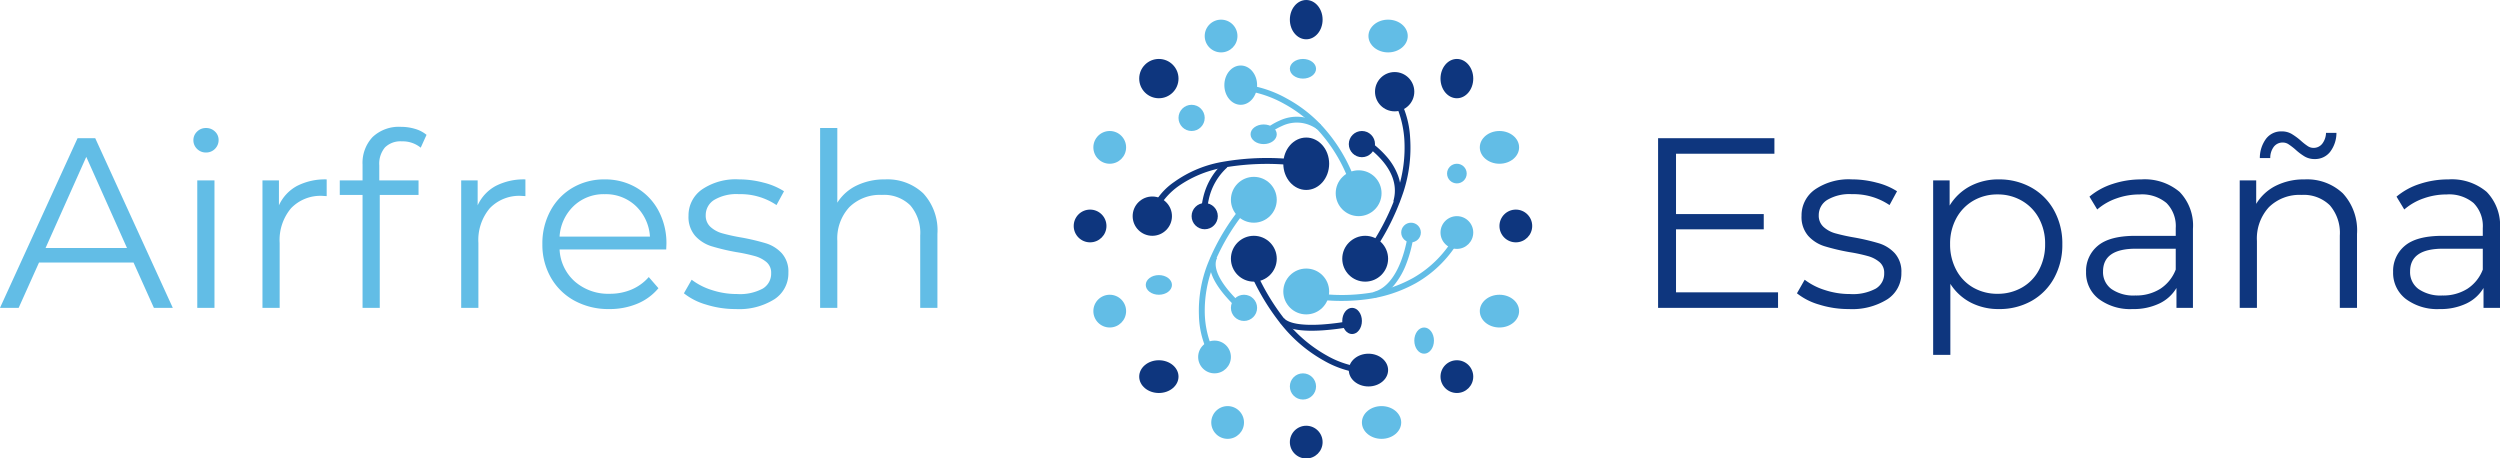
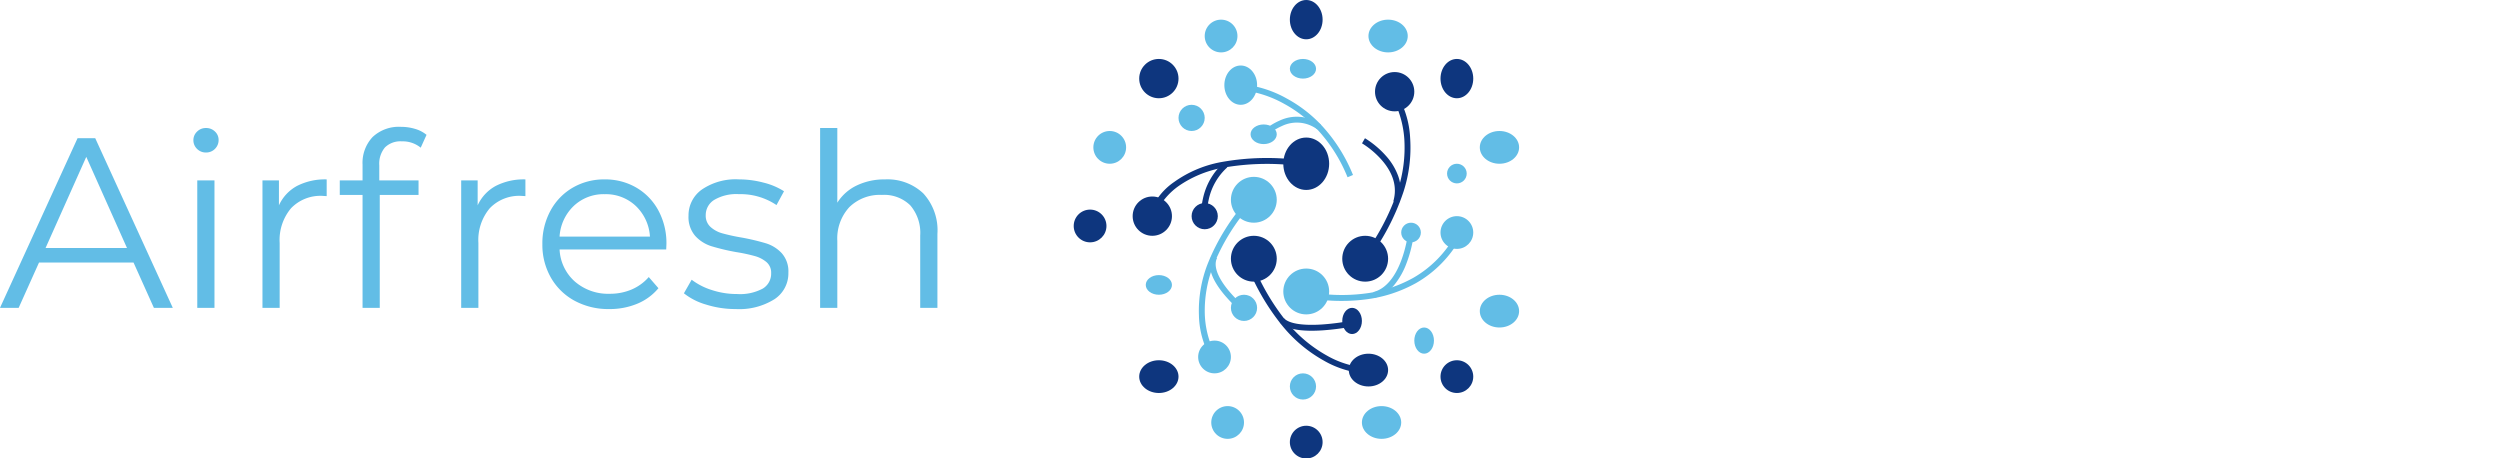
<svg xmlns="http://www.w3.org/2000/svg" width="381.682" height="70" viewBox="0 0 381.682 70">
  <defs>
    <style>      .cls-1 {        fill: #62bde6;      }      .cls-2 {        fill: #0e367e;      }    </style>
  </defs>
  <g id="header_logo_full" transform="translate(-0.074)">
    <path id="Airfresh" class="cls-1" d="M20.461-6.919H6.031L2.923,0H.074l11.84-25.9h2.7L26.455,0H23.569Zm-1-2.22L13.246-23.051,7.03-9.139Zm10.73-10.323h2.627V0H30.192Zm1.332-4.255a1.86,1.86,0,0,1-1.369-.555A1.817,1.817,0,0,1,29.6-25.6a1.775,1.775,0,0,1,.555-1.3,1.86,1.86,0,0,1,1.369-.555,1.894,1.894,0,0,1,1.369.536,1.715,1.715,0,0,1,.555,1.277,1.86,1.86,0,0,1-.555,1.369A1.86,1.86,0,0,1,31.524-23.717Zm11.137,8.066a6.366,6.366,0,0,1,2.757-2.96,9.367,9.367,0,0,1,4.532-1v2.553l-.629-.037a6.216,6.216,0,0,0-4.81,1.887,7.518,7.518,0,0,0-1.739,5.291V0H40.145V-19.462h2.516ZM61.42-25.419a3.363,3.363,0,0,0-2.571.925,3.861,3.861,0,0,0-.869,2.738v2.294h5.994v2.22h-5.92V0H55.426V-17.242H51.948v-2.22h3.478v-2.4a5.739,5.739,0,0,1,1.536-4.218,5.839,5.839,0,0,1,4.347-1.554,7.347,7.347,0,0,1,2.146.315,4.849,4.849,0,0,1,1.739.906l-.888,1.961A4.338,4.338,0,0,0,61.42-25.419ZM73-15.651a6.366,6.366,0,0,1,2.757-2.96,9.367,9.367,0,0,1,4.533-1v2.553l-.629-.037a6.216,6.216,0,0,0-4.81,1.887,7.518,7.518,0,0,0-1.739,5.291V0H70.485V-19.462H73Zm28.786,6.734H85.507a6.956,6.956,0,0,0,2.331,4.9,7.738,7.738,0,0,0,5.328,1.868,8.4,8.4,0,0,0,3.33-.648A7.274,7.274,0,0,0,99.123-4.7L100.6-3A8.334,8.334,0,0,1,97.366-.629a10.949,10.949,0,0,1-4.273.814,10.8,10.8,0,0,1-5.31-1.277,9.2,9.2,0,0,1-3.607-3.533A10.074,10.074,0,0,1,82.88-9.731a10.43,10.43,0,0,1,1.239-5.106,8.975,8.975,0,0,1,3.4-3.515,9.5,9.5,0,0,1,4.866-1.258,9.4,9.4,0,0,1,4.847,1.258,8.918,8.918,0,0,1,3.367,3.5,10.528,10.528,0,0,1,1.221,5.124Zm-9.4-8.436a6.618,6.618,0,0,0-4.717,1.795,7.048,7.048,0,0,0-2.164,4.681h13.8a7.048,7.048,0,0,0-2.164-4.681A6.666,6.666,0,0,0,92.389-17.353ZM112.406.185A14.942,14.942,0,0,1,107.874-.5a9.749,9.749,0,0,1-3.386-1.721l1.184-2.072a9.969,9.969,0,0,0,3.071,1.572,12.2,12.2,0,0,0,3.848.611,7.348,7.348,0,0,0,3.94-.832,2.649,2.649,0,0,0,1.276-2.35,2.113,2.113,0,0,0-.7-1.683,4.669,4.669,0,0,0-1.776-.925,25.334,25.334,0,0,0-2.849-.611,32.663,32.663,0,0,1-3.811-.906,5.6,5.6,0,0,1-2.46-1.572,4.374,4.374,0,0,1-1.018-3.071,4.813,4.813,0,0,1,2.035-4,9.138,9.138,0,0,1,5.661-1.554,14.7,14.7,0,0,1,3.774.5,10.384,10.384,0,0,1,3.108,1.313l-1.147,2.109a9.823,9.823,0,0,0-5.735-1.665,6.651,6.651,0,0,0-3.793.888,2.72,2.72,0,0,0-1.276,2.331,2.3,2.3,0,0,0,.721,1.776,4.438,4.438,0,0,0,1.795.98,28.957,28.957,0,0,0,2.96.648,34.05,34.05,0,0,1,3.737.888,5.49,5.49,0,0,1,2.405,1.517,4.175,4.175,0,0,1,1,2.96,4.707,4.707,0,0,1-2.127,4.051A10.114,10.114,0,0,1,112.406.185ZM135.2-19.61a7.952,7.952,0,0,1,5.827,2.127,8.31,8.31,0,0,1,2.165,6.2V0h-2.627V-11.026a6.451,6.451,0,0,0-1.517-4.625,5.7,5.7,0,0,0-4.329-1.591,6.65,6.65,0,0,0-4.977,1.869,7.057,7.057,0,0,0-1.832,5.161V0h-2.627V-27.454h2.627v11.4a7.123,7.123,0,0,1,2.96-2.627A9.714,9.714,0,0,1,135.2-19.61Z" transform="translate(0 47)" />
-     <path id="España" class="cls-2" d="M22.533-2.368V0H4.218V-25.9h17.76v2.368H6.956v9.213H20.35v2.331H6.956v9.62ZM33.337.185A14.942,14.942,0,0,1,28.8-.5,9.749,9.749,0,0,1,25.419-2.22L26.6-4.292A9.969,9.969,0,0,0,29.674-2.72a12.2,12.2,0,0,0,3.848.611,7.348,7.348,0,0,0,3.94-.832,2.649,2.649,0,0,0,1.277-2.35,2.113,2.113,0,0,0-.7-1.683A4.669,4.669,0,0,0,36.26-7.9a25.334,25.334,0,0,0-2.849-.611A32.663,32.663,0,0,1,29.6-9.417a5.6,5.6,0,0,1-2.461-1.572,4.374,4.374,0,0,1-1.017-3.071,4.813,4.813,0,0,1,2.035-4,9.138,9.138,0,0,1,5.661-1.554,14.694,14.694,0,0,1,3.774.5A10.384,10.384,0,0,1,40.7-17.8l-1.147,2.109a9.823,9.823,0,0,0-5.735-1.665,6.651,6.651,0,0,0-3.792.888,2.72,2.72,0,0,0-1.277,2.331,2.3,2.3,0,0,0,.722,1.776,4.438,4.438,0,0,0,1.795.98,28.957,28.957,0,0,0,2.96.648,34.05,34.05,0,0,1,3.737.888,5.49,5.49,0,0,1,2.4,1.517,4.175,4.175,0,0,1,1,2.96,4.707,4.707,0,0,1-2.127,4.051A10.114,10.114,0,0,1,33.337.185ZM56.24-19.61A10,10,0,0,1,61.2-18.37a8.864,8.864,0,0,1,3.478,3.5,10.383,10.383,0,0,1,1.258,5.143,10.46,10.46,0,0,1-1.258,5.18,8.9,8.9,0,0,1-3.459,3.5A9.966,9.966,0,0,1,56.24.185,9.2,9.2,0,0,1,51.966-.8,8.1,8.1,0,0,1,48.84-3.663V7.178H46.213v-26.64h2.516v3.848a8.092,8.092,0,0,1,3.126-2.96A9.17,9.17,0,0,1,56.24-19.61ZM56.055-2.146a7.373,7.373,0,0,0,3.7-.944,6.664,6.664,0,0,0,2.609-2.683,8.167,8.167,0,0,0,.944-3.959,8.061,8.061,0,0,0-.944-3.94,6.822,6.822,0,0,0-2.609-2.682,7.262,7.262,0,0,0-3.7-.962,7.233,7.233,0,0,0-3.719.962,6.861,6.861,0,0,0-2.59,2.682,8.061,8.061,0,0,0-.944,3.94,8.167,8.167,0,0,0,.944,3.959,6.7,6.7,0,0,0,2.59,2.683A7.344,7.344,0,0,0,56.055-2.146ZM78-19.61A8.239,8.239,0,0,1,83.842-17.7a7.364,7.364,0,0,1,2.035,5.642V0H83.361V-3.034A6.024,6.024,0,0,1,80.753-.666a9.129,9.129,0,0,1-4.089.851,8.006,8.006,0,0,1-5.18-1.554A5.018,5.018,0,0,1,69.56-5.476a4.976,4.976,0,0,1,1.794-4q1.795-1.517,5.716-1.517H83.25v-1.184A4.987,4.987,0,0,0,81.844-16a5.806,5.806,0,0,0-4.107-1.313,10.441,10.441,0,0,0-3.552.611,8.951,8.951,0,0,0-2.923,1.684l-1.184-1.961a10.5,10.5,0,0,1,3.552-1.943A13.828,13.828,0,0,1,78-19.61ZM77.071-1.887A6.923,6.923,0,0,0,80.882-2.9,6.076,6.076,0,0,0,83.25-5.846V-9.028h-6.1q-5,0-5,3.478a3.182,3.182,0,0,0,1.295,2.683A5.9,5.9,0,0,0,77.071-1.887ZM102.934-19.61a7.952,7.952,0,0,1,5.827,2.127,8.31,8.31,0,0,1,2.164,6.2V0H108.3V-11.026a6.451,6.451,0,0,0-1.517-4.625,5.7,5.7,0,0,0-4.329-1.591,6.65,6.65,0,0,0-4.977,1.869,7.057,7.057,0,0,0-1.831,5.161V0H93.018V-19.462h2.516v3.589a7.308,7.308,0,0,1,2.979-2.757A9.534,9.534,0,0,1,102.934-19.61Zm1.517-3.108a2.955,2.955,0,0,1-1.517-.388,8.873,8.873,0,0,1-1.443-1.092,10.151,10.151,0,0,0-1.055-.8,1.554,1.554,0,0,0-.832-.24,1.686,1.686,0,0,0-1.369.629,2.813,2.813,0,0,0-.555,1.739H96.089a4.931,4.931,0,0,1,.962-2.96,2.879,2.879,0,0,1,2.368-1.11,2.967,2.967,0,0,1,1.5.37,9.787,9.787,0,0,1,1.5,1.11,8.7,8.7,0,0,0,1,.777,1.562,1.562,0,0,0,.851.259,1.667,1.667,0,0,0,1.332-.611,2.837,2.837,0,0,0,.592-1.684h1.591a4.786,4.786,0,0,1-.962,2.9A2.9,2.9,0,0,1,104.451-22.718Zm20.424,3.108a8.239,8.239,0,0,1,5.846,1.905,7.364,7.364,0,0,1,2.035,5.642V0H130.24V-3.034a6.024,6.024,0,0,1-2.609,2.368,9.129,9.129,0,0,1-4.089.851,8.006,8.006,0,0,1-5.18-1.554,5.018,5.018,0,0,1-1.924-4.107,4.976,4.976,0,0,1,1.794-4q1.795-1.517,5.716-1.517h6.179v-1.184A4.987,4.987,0,0,0,128.723-16a5.806,5.806,0,0,0-4.107-1.313,10.441,10.441,0,0,0-3.552.611,8.951,8.951,0,0,0-2.923,1.684l-1.184-1.961a10.5,10.5,0,0,1,3.552-1.943A13.828,13.828,0,0,1,124.875-19.61ZM123.95-1.887A6.923,6.923,0,0,0,127.761-2.9a6.076,6.076,0,0,0,2.368-2.942V-9.028h-6.1q-5,0-5,3.478a3.182,3.182,0,0,0,1.295,2.683A5.9,5.9,0,0,0,123.95-1.887Z" transform="translate(249 47)" />
    <g id="Gruppe_6" data-name="Gruppe 6" transform="translate(164.288)">
      <ellipse id="Ellipse_1" data-name="Ellipse 1" class="cls-1" cx="2" cy="1.5" rx="2" ry="1.5" transform="translate(32.712 9)" />
      <circle id="Ellipse_18" data-name="Ellipse 18" class="cls-1" cx="2" cy="2" r="2" transform="translate(15.712 16)" />
      <ellipse id="Ellipse_19" data-name="Ellipse 19" class="cls-1" cx="2" cy="1.5" rx="2" ry="1.5" transform="translate(10.712 42)" />
      <circle id="Ellipse_20" data-name="Ellipse 20" class="cls-1" cx="2" cy="2" r="2" transform="translate(32.712 57)" />
      <ellipse id="Ellipse_21" data-name="Ellipse 21" class="cls-1" cx="1.5" cy="2" rx="1.5" ry="2" transform="translate(51.712 50)" />
      <circle id="Ellipse_22" data-name="Ellipse 22" class="cls-1" cx="1.5" cy="1.5" r="1.5" transform="translate(56.712 25)" />
      <circle id="Ellipse_34" data-name="Ellipse 34" class="cls-1" cx="2" cy="2" r="2" transform="translate(23.712 45)" />
      <circle id="Ellipse_35" data-name="Ellipse 35" class="cls-2" cx="2" cy="2" r="2" transform="translate(17.712 31)" />
      <ellipse id="Ellipse_36" data-name="Ellipse 36" class="cls-1" cx="2" cy="1.5" rx="2" ry="1.5" transform="translate(26.712 19)" />
-       <circle id="Ellipse_37" data-name="Ellipse 37" class="cls-2" cx="2" cy="2" r="2" transform="translate(41.712 20)" />
      <circle id="Ellipse_38" data-name="Ellipse 38" class="cls-1" cx="1.5" cy="1.5" r="1.5" transform="translate(49.712 34)" />
      <ellipse id="Ellipse_39" data-name="Ellipse 39" class="cls-2" cx="1.5" cy="2" rx="1.5" ry="2" transform="translate(40.712 47)" />
      <ellipse id="Ellipse_2" data-name="Ellipse 2" class="cls-2" cx="2.5" cy="3" rx="2.5" ry="3" transform="translate(32.712)" />
      <ellipse id="Ellipse_3" data-name="Ellipse 3" class="cls-1" cx="3" cy="2.5" rx="3" ry="2.5" transform="translate(44.712 3)" />
      <ellipse id="Ellipse_4" data-name="Ellipse 4" class="cls-2" cx="2.5" cy="3" rx="2.5" ry="3" transform="translate(55.712 9)" />
      <circle id="Ellipse_23" data-name="Ellipse 23" class="cls-2" cx="3" cy="3" r="3" transform="translate(45.712 11)" />
      <circle id="Ellipse_24" data-name="Ellipse 24" class="cls-1" cx="2.5" cy="2.5" r="2.5" transform="translate(55.712 33)" />
      <ellipse id="Ellipse_25" data-name="Ellipse 25" class="cls-2" cx="3" cy="2.5" rx="3" ry="2.5" transform="translate(41.712 54)" />
      <circle id="Ellipse_26" data-name="Ellipse 26" class="cls-1" cx="2.5" cy="2.5" r="2.5" transform="translate(18.712 52)" />
      <circle id="Ellipse_27" data-name="Ellipse 27" class="cls-2" cx="3" cy="3" r="3" transform="translate(8.712 30)" />
      <ellipse id="Ellipse_28" data-name="Ellipse 28" class="cls-1" cx="2.5" cy="3" rx="2.5" ry="3" transform="translate(22.712 10)" />
      <circle id="Ellipse_29" data-name="Ellipse 29" class="cls-2" cx="3.5" cy="3.5" r="3.5" transform="translate(40.712 36)" />
      <circle id="Ellipse_40" data-name="Ellipse 40" class="cls-1" cx="3.5" cy="3.5" r="3.5" transform="translate(31.712 41)" />
      <circle id="Ellipse_30" data-name="Ellipse 30" class="cls-2" cx="3.5" cy="3.5" r="3.5" transform="translate(23.712 36)" />
      <ellipse id="Ellipse_31" data-name="Ellipse 31" class="cls-2" cx="3.5" cy="4" rx="3.5" ry="4" transform="translate(31.712 21)" />
-       <circle id="Ellipse_32" data-name="Ellipse 32" class="cls-1" cx="3.5" cy="3.5" r="3.5" transform="translate(39.712 26)" />
      <circle id="Ellipse_33" data-name="Ellipse 33" class="cls-1" cx="3.5" cy="3.5" r="3.5" transform="translate(23.712 27)" />
      <ellipse id="Ellipse_5" data-name="Ellipse 5" class="cls-1" cx="3" cy="2.5" rx="3" ry="2.5" transform="translate(61.712 20)" />
-       <circle id="Ellipse_6" data-name="Ellipse 6" class="cls-2" cx="2.5" cy="2.5" r="2.5" transform="translate(64.712 32)" />
      <ellipse id="Ellipse_7" data-name="Ellipse 7" class="cls-1" cx="3" cy="2.5" rx="3" ry="2.5" transform="translate(61.712 45)" />
      <circle id="Ellipse_8" data-name="Ellipse 8" class="cls-2" cx="2.5" cy="2.5" r="2.5" transform="translate(55.712 55)" />
      <ellipse id="Ellipse_9" data-name="Ellipse 9" class="cls-1" cx="3" cy="2.5" rx="3" ry="2.5" transform="translate(43.712 62)" />
      <circle id="Ellipse_10" data-name="Ellipse 10" class="cls-2" cx="2.5" cy="2.5" r="2.5" transform="translate(32.712 65)" />
      <circle id="Ellipse_11" data-name="Ellipse 11" class="cls-1" cx="2.5" cy="2.5" r="2.5" transform="translate(20.712 62)" />
      <ellipse id="Ellipse_12" data-name="Ellipse 12" class="cls-2" cx="3" cy="2.5" rx="3" ry="2.5" transform="translate(9.712 55)" />
-       <circle id="Ellipse_13" data-name="Ellipse 13" class="cls-1" cx="2.5" cy="2.5" r="2.5" transform="translate(2.712 45)" />
      <circle id="Ellipse_14" data-name="Ellipse 14" class="cls-2" cx="2.5" cy="2.5" r="2.5" transform="translate(-0.288 32)" />
      <circle id="Ellipse_15" data-name="Ellipse 15" class="cls-1" cx="2.5" cy="2.5" r="2.5" transform="translate(2.712 20)" />
      <circle id="Ellipse_16" data-name="Ellipse 16" class="cls-2" cx="3" cy="3" r="3" transform="translate(9.712 9)" />
      <circle id="Ellipse_17" data-name="Ellipse 17" class="cls-1" cx="2.5" cy="2.5" r="2.5" transform="translate(19.712 3)" />
      <path id="Pfad_13250" data-name="Pfad 13250" class="cls-1" d="M4517.543-258.379a23.855,23.855,0,0,0-4.573-7.25,20.16,20.16,0,0,0-5.111-3.964,17.016,17.016,0,0,0-5.9-2.008l.079-.9a17.534,17.534,0,0,1,6.211,2.092,21.051,21.051,0,0,1,5.359,4.139,24.721,24.721,0,0,1,4.767,7.544Z" transform="translate(-4476.024 285.44)" />
      <path id="Pfad_13251" data-name="Pfad 13251" class="cls-1" d="M4505.285-263.991l-.643-.63a9.522,9.522,0,0,1,2.788-1.862,6.138,6.138,0,0,1,6.324.634l-.528.729a5.217,5.217,0,0,0-5.44-.536,8.684,8.684,0,0,0-2.5,1.665Z" transform="translate(-4476.294 284.9)" />
      <path id="Pfad_13252" data-name="Pfad 13252" class="cls-2" d="M4486.39-250.908l-.88-.188a9.909,9.909,0,0,1,3.9-5.318,17.912,17.912,0,0,1,7.127-3.031,39.245,39.245,0,0,1,12.514-.252l-.106.894a38.469,38.469,0,0,0-12.163.227,17.136,17.136,0,0,0-6.773,2.838,10.612,10.612,0,0,0-2.96,3.263,6.258,6.258,0,0,0-.66,1.567Z" transform="translate(-4474.367 284.202)" />
      <path id="Pfad_13253" data-name="Pfad 13253" class="cls-2" d="M4494.5-250.867a9.7,9.7,0,0,1,.2-2.867,10.232,10.232,0,0,1,3.128-5.5l.6.667a9.2,9.2,0,0,0-2.845,4.985,9.034,9.034,0,0,0-.2,2.61Z" transform="translate(-4475.271 284.119)" />
      <path id="Pfad_13254" data-name="Pfad 13254" class="cls-2" d="M4522.314-245.259l-.721-.539a35.615,35.615,0,0,0,5.6-10.478,20.927,20.927,0,0,0,.995-7.837,15.6,15.6,0,0,0-1.167-4.929,9.187,9.187,0,0,0-.924-1.718l.718-.542a14.2,14.2,0,0,1,2.264,7.054,21.749,21.749,0,0,1-1.013,8.194,36.485,36.485,0,0,1-5.752,10.795Z" transform="translate(-4478.002 285.321)" />
      <path id="Pfad_13255" data-name="Pfad 13255" class="cls-2" d="M4527.393-253.56l-.864-.251c.619-2.139.015-4.27-1.8-6.333a13.561,13.561,0,0,0-2.981-2.51l.451-.779a14.31,14.31,0,0,1,3.207,2.694,9.407,9.407,0,0,1,1.876,3.107,6.62,6.62,0,0,1,.11,4.072Z" transform="translate(-4478.019 284.537)" />
      <path id="Pfad_13256" data-name="Pfad 13256" class="cls-1" d="M4496.118-228.444a13.573,13.573,0,0,1-2.062-6.939,19.616,19.616,0,0,1,1.324-7.82,33.171,33.171,0,0,1,6.244-9.993l.677.593a32.326,32.326,0,0,0-6.062,9.674,18.741,18.741,0,0,0-1.285,7.443,14.561,14.561,0,0,0,1.014,4.8,9.022,9.022,0,0,0,.88,1.711Z" transform="translate(-4475.226 283.518)" />
      <path id="Pfad_13257" data-name="Pfad 13257" class="cls-1" d="M4501.1-234.6a23.619,23.619,0,0,1-3.033-3.019c-1.963-2.379-2.6-4.362-1.888-5.9l.816.379c-.686,1.482.577,3.5,1.758,4.934a23.117,23.117,0,0,0,2.913,2.9Z" transform="translate(-4475.414 282.553)" />
      <path id="Pfad_13258" data-name="Pfad 13258" class="cls-2" d="M4520.767-225.459a15.03,15.03,0,0,1-6.871-2.018,22.066,22.066,0,0,1-6.2-5.163,35.3,35.3,0,0,1-5.829-10.226l.84-.323a34.43,34.43,0,0,0,5.674,9.966,21.177,21.177,0,0,0,5.944,4.956,14.242,14.242,0,0,0,6.455,1.908h.07l.036.9C4520.876-225.461,4520.835-225.459,4520.767-225.459Z" transform="translate(-4476.016 282.521)" />
      <path id="Pfad_13259" data-name="Pfad 13259" class="cls-2" d="M4512.645-231c-2.425,0-4.053-.424-4.849-1.266l.652-.619c.749.791,2.792,1.121,5.752.932a38.357,38.357,0,0,0,4.48-.575l.176.883a38.559,38.559,0,0,1-4.6.591Q4513.4-231,4512.645-231Z" transform="translate(-4476.613 281.495)" />
      <path id="Pfad_13260" data-name="Pfad 13260" class="cls-1" d="M4517.7-236.976a26.613,26.613,0,0,1-5.816-.6l.213-.875a27.638,27.638,0,0,0,8.924.371,20.217,20.217,0,0,0,7.555-2.414,17,17,0,0,0,6.5-6.672l.786.436A17.872,17.872,0,0,1,4529-239.7a21.112,21.112,0,0,1-7.9,2.521A27.739,27.739,0,0,1,4517.7-236.976Z" transform="translate(-4477.025 282.917)" />
      <path id="Pfad_13261" data-name="Pfad 13261" class="cls-1" d="M4523.888-237.436l-.223-.872c4.282-1.1,5.241-8.6,5.25-8.676l.893.108a19.351,19.351,0,0,1-1.083,4.191,11.614,11.614,0,0,1-1.774,3.181,5.842,5.842,0,0,1-3.063,2.068Z" transform="translate(-4478.212 282.899)" />
    </g>
  </g>
</svg>